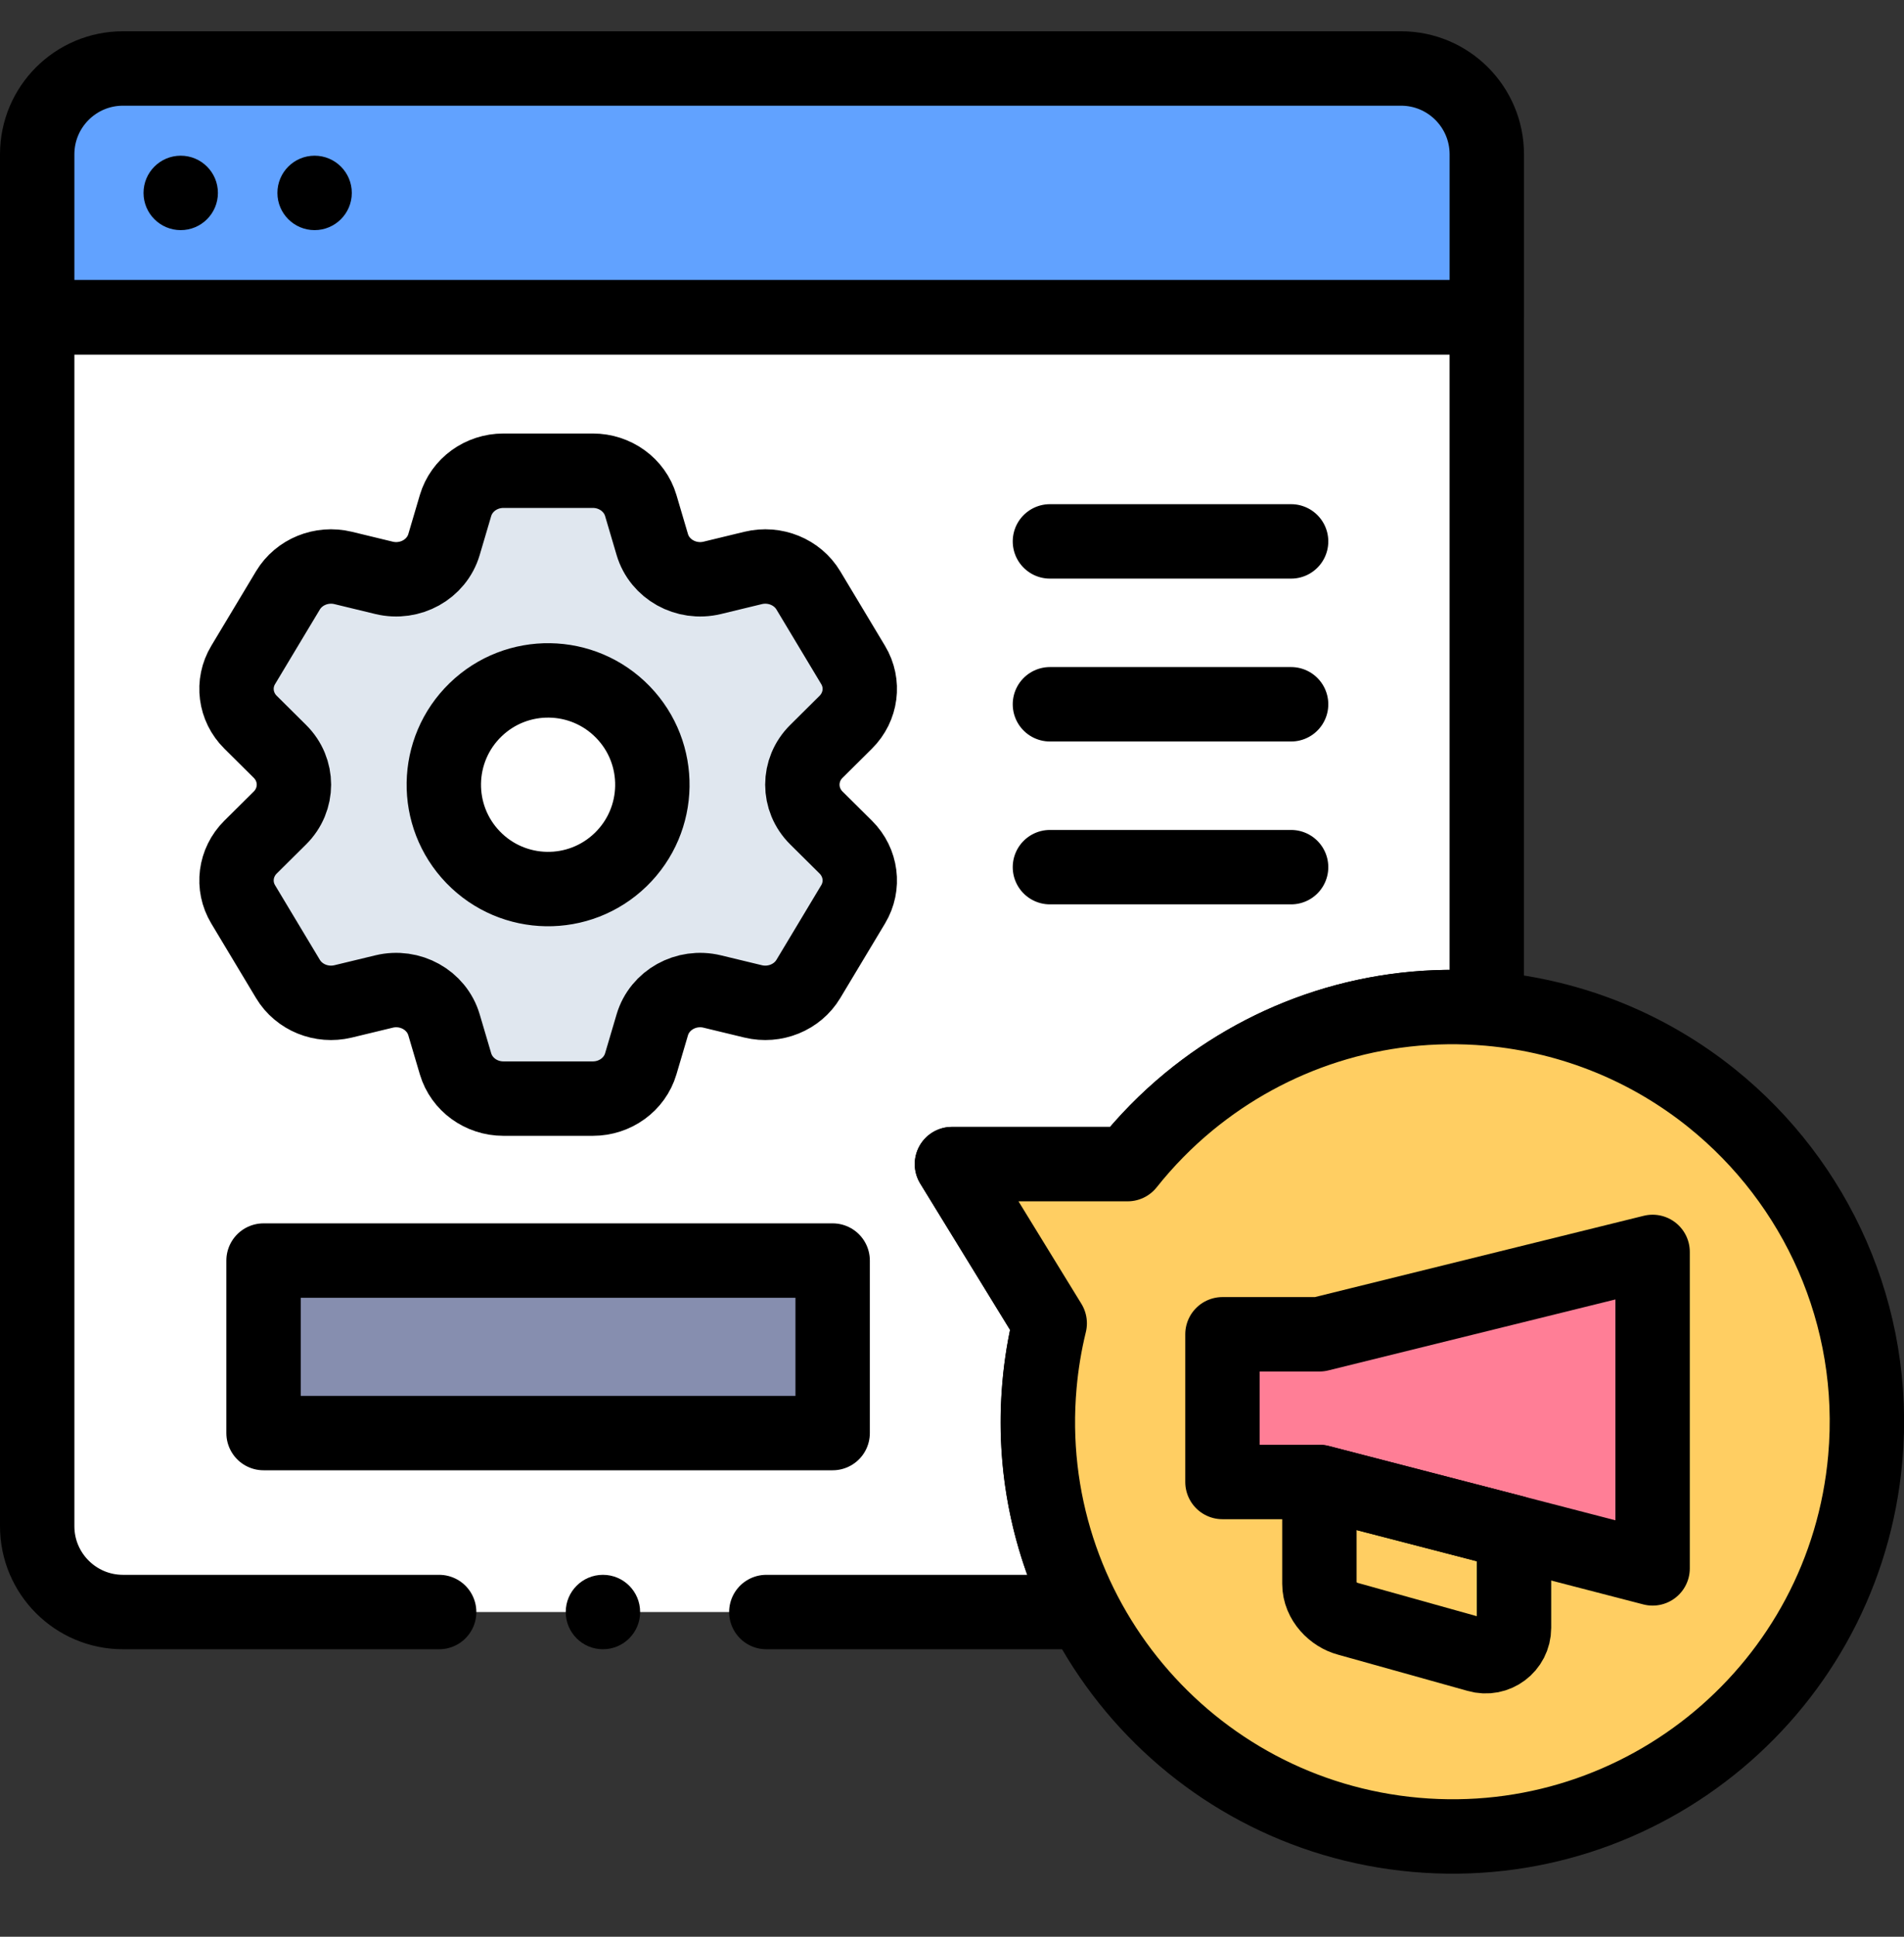
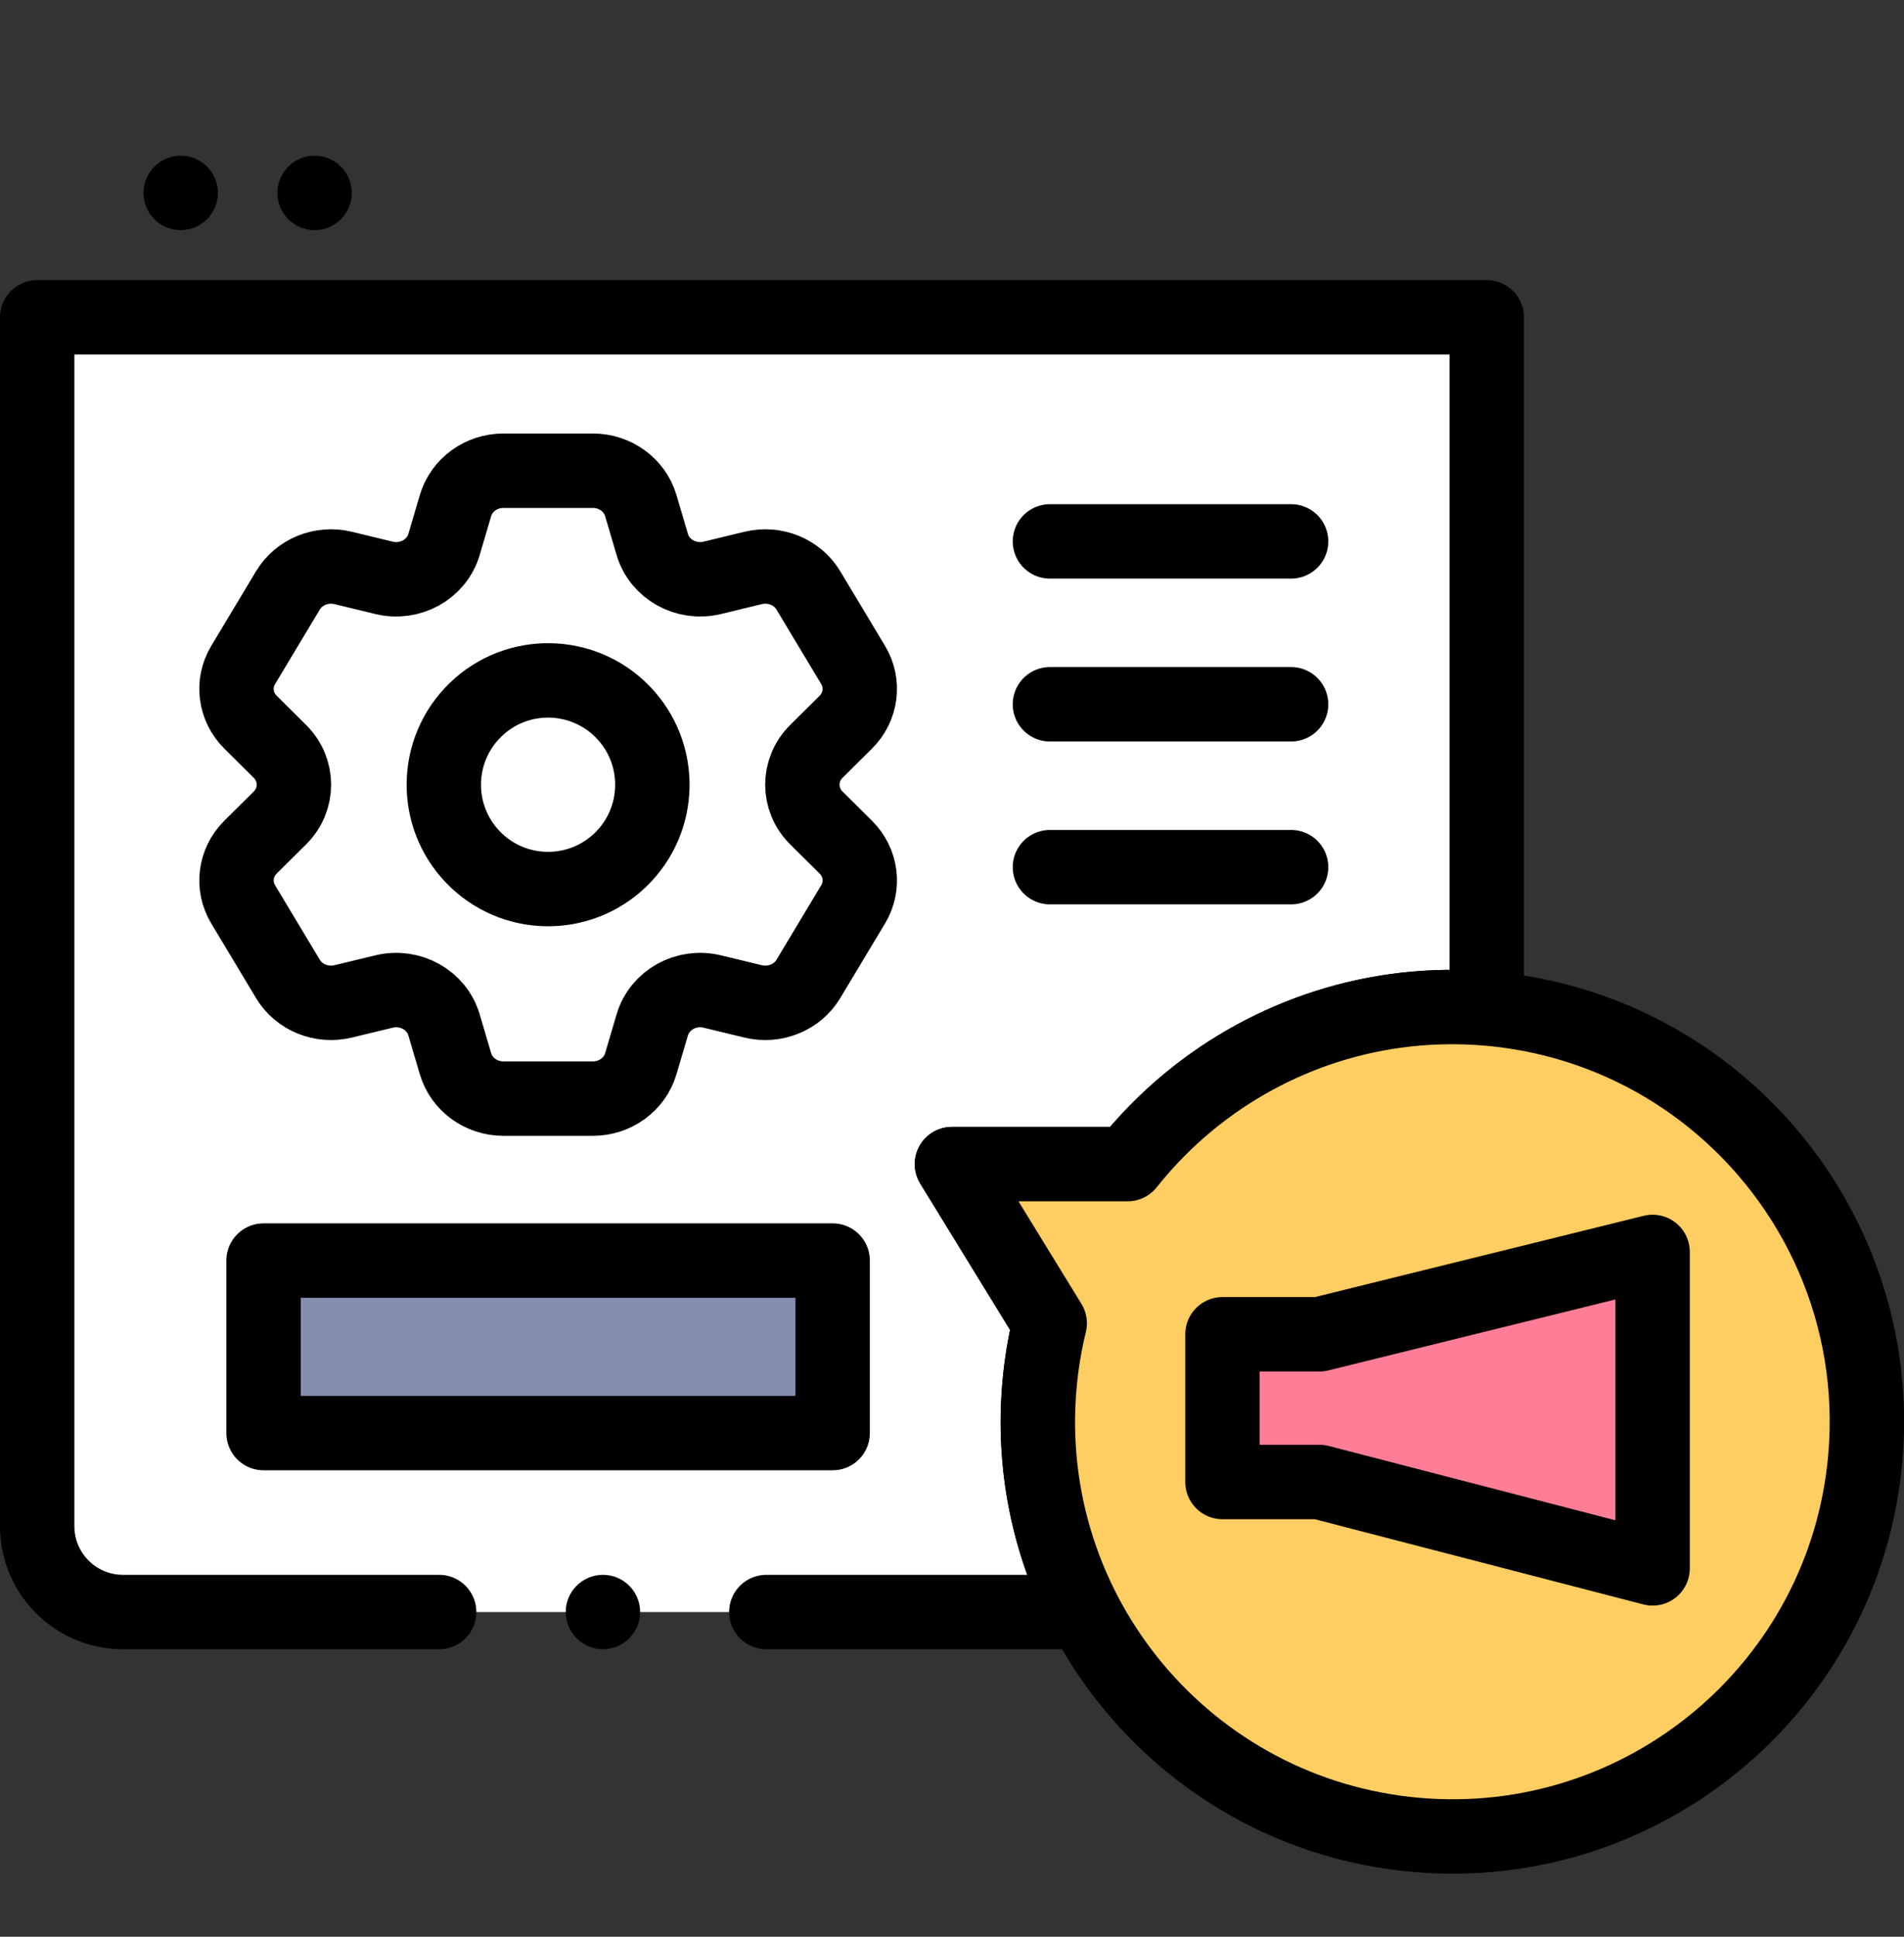
<svg xmlns="http://www.w3.org/2000/svg" width="60" height="61" viewBox="0 0 60 61" fill="none">
  <rect x="0" y="0" width="60" height="61" fill="#333333" stroke="none" />
  <g clip-path="url(#clip0_1_33558)">
    <path d="M24.149 50.773H34.158C33.057 48.645 32.527 46.19 32.755 43.625C32.814 42.958 32.922 42.31 33.076 41.68L29.997 36.665H35.531C36.106 35.942 36.755 35.282 37.466 34.697C40.002 32.61 43.322 31.47 46.852 31.765V9.995H1.172V48.069C1.172 49.562 2.383 50.773 3.876 50.773H13.839H24.149V50.773Z" fill="white" />
-     <path d="M46.853 9.995V4.861C46.853 3.368 45.643 2.157 44.15 2.157H3.875C2.382 2.157 1.172 3.368 1.172 4.861V9.995H46.853Z" fill="#61A2FF" />
-     <path d="M46.853 9.995V4.861C46.853 3.368 45.643 2.157 44.15 2.157H3.875C2.382 2.157 1.172 3.368 1.172 4.861V9.995H46.853Z" stroke="black" stroke-width="2.344" stroke-miterlimit="10" stroke-linecap="round" stroke-linejoin="round" />
    <path d="M24.149 50.773H34.158C33.057 48.645 32.527 46.19 32.755 43.625C32.814 42.958 32.922 42.31 33.076 41.68L29.997 36.665H35.531C36.106 35.942 36.755 35.282 37.466 34.697C40.002 32.61 43.322 31.47 46.852 31.765V9.995H1.172V48.069C1.172 49.562 2.383 50.773 3.876 50.773H13.839" stroke="black" stroke-width="2.344" stroke-miterlimit="10" stroke-linecap="round" stroke-linejoin="round" />
    <path d="M53.946 34.594C52.003 33.031 49.593 32.008 46.925 31.769C43.369 31.455 40.022 32.595 37.469 34.696C36.758 35.281 36.109 35.941 35.534 36.665H30L33.079 41.679C32.925 42.309 32.817 42.958 32.758 43.625C32.12 50.81 37.427 57.152 44.612 57.79C51.798 58.428 58.141 53.121 58.779 45.936C59.18 41.421 57.232 37.237 53.946 34.594Z" fill="#FFCE62" />
    <path d="M53.946 34.594C52.003 33.031 49.593 32.008 46.925 31.769C43.369 31.455 40.022 32.595 37.469 34.696C36.758 35.281 36.109 35.941 35.534 36.665H30L33.079 41.679C32.925 42.309 32.817 42.958 32.758 43.625C32.12 50.81 37.427 57.152 44.612 57.79C51.798 58.428 58.141 53.121 58.779 45.936C59.18 41.421 57.232 37.237 53.946 34.594Z" stroke="black" stroke-width="2.344" stroke-miterlimit="10" stroke-linecap="round" stroke-linejoin="round" />
    <circle cx="9.914" cy="6.076" r="1.172" fill="black" />
    <circle cx="5.695" cy="6.076" r="1.172" fill="black" />
    <circle cx="19" cy="50.773" r="1.172" fill="black" />
    <path d="M33.086 17.052H40.686" stroke="black" stroke-width="2.344" stroke-miterlimit="10" stroke-linecap="round" stroke-linejoin="round" />
    <path d="M33.086 22.182H40.686" stroke="black" stroke-width="2.344" stroke-miterlimit="10" stroke-linecap="round" stroke-linejoin="round" />
    <path d="M33.086 27.312H40.686" stroke="black" stroke-width="2.344" stroke-miterlimit="10" stroke-linecap="round" stroke-linejoin="round" />
-     <path d="M8.82 23.666C9.41 24.249 9.41 25.179 8.82 25.764L7.896 26.681C7.408 27.164 7.313 27.901 7.663 28.484L9.072 30.832C9.423 31.416 10.134 31.704 10.813 31.541L12.102 31.229C12.924 31.03 13.761 31.495 13.992 32.279L14.355 33.508C14.547 34.155 15.163 34.602 15.863 34.602H18.684C19.383 34.602 20 34.155 20.192 33.508L20.555 32.279C20.786 31.495 21.623 31.03 22.444 31.229L23.734 31.541C24.413 31.704 25.125 31.416 25.474 30.832L26.883 28.484C27.235 27.901 27.139 27.164 26.652 26.681L25.727 25.764C25.138 25.179 25.138 24.249 25.727 23.666L26.652 22.747C27.139 22.264 27.235 21.527 26.883 20.944L25.474 18.596C25.125 18.013 24.413 17.724 23.734 17.889L22.444 18.201C21.623 18.398 20.786 17.933 20.555 17.15L20.192 15.921C20 15.273 19.383 14.826 18.684 14.826H15.863C15.163 14.826 14.547 15.273 14.355 15.921L13.992 17.15C13.761 17.933 12.924 18.398 12.102 18.201L10.813 17.889C10.134 17.724 9.423 18.013 9.072 18.596L7.663 20.944C7.313 21.527 7.408 22.264 7.896 22.747L8.82 23.666ZM17.274 21.428C19.088 21.428 20.56 22.969 20.56 24.715C20.56 26.46 19.088 28 17.274 28C15.459 28 13.988 26.46 13.988 24.715C13.987 22.969 15.459 21.428 17.274 21.428Z" fill="#E0E7EF" />
    <path d="M8.82 23.665C9.41 24.249 9.41 25.179 8.82 25.764L7.895 26.681C7.408 27.165 7.312 27.901 7.663 28.484L9.073 30.832C9.423 31.416 10.134 31.704 10.813 31.54L12.102 31.229C12.924 31.03 13.761 31.495 13.992 32.279L14.355 33.507C14.548 34.155 15.163 34.602 15.863 34.602H18.684C19.383 34.602 20 34.155 20.192 33.507L20.555 32.279C20.787 31.495 21.623 31.03 22.445 31.229L23.734 31.54C24.413 31.704 25.125 31.415 25.474 30.832L26.884 28.484C27.235 27.901 27.139 27.165 26.652 26.681L25.727 25.764C25.137 25.179 25.137 24.249 25.727 23.665L26.652 22.747C27.139 22.264 27.235 21.527 26.884 20.944L25.474 18.596C25.125 18.013 24.413 17.724 23.734 17.888L22.445 18.2C21.623 18.398 20.787 17.933 20.555 17.15L20.192 15.921C20 15.273 19.383 14.826 18.684 14.826H15.863C15.163 14.826 14.548 15.273 14.355 15.921L13.992 17.15C13.761 17.933 12.924 18.398 12.102 18.2L10.813 17.888C10.134 17.724 9.423 18.013 9.073 18.596L7.663 20.944C7.312 21.527 7.408 22.264 7.895 22.747L8.82 23.665Z" stroke="black" stroke-width="2.344" stroke-miterlimit="10" stroke-linecap="round" stroke-linejoin="round" />
    <path d="M19.558 27.076C20.861 25.814 20.895 23.733 19.632 22.43C18.369 21.126 16.289 21.093 14.986 22.355C13.682 23.618 13.649 25.698 14.911 27.002C16.174 28.306 18.254 28.339 19.558 27.076Z" stroke="black" stroke-width="2.344" stroke-miterlimit="10" stroke-linecap="round" stroke-linejoin="round" />
    <path d="M52.078 39.431L41.578 42.025H38.523V46.677H41.578L52.078 49.398V39.431Z" fill="#FF7E96" />
    <path d="M52.078 39.431L41.578 42.025H38.523V46.677H41.578L52.078 49.398V39.431Z" stroke="black" stroke-width="2.344" stroke-miterlimit="10" stroke-linecap="round" stroke-linejoin="round" />
-     <path d="M41.578 46.678V49.886C41.578 50.43 42.026 50.866 42.47 50.984L46.568 52.129C47.139 52.295 47.71 51.867 47.71 51.272V48.267L41.578 46.678Z" stroke="black" stroke-width="2.344" stroke-miterlimit="10" stroke-linecap="round" stroke-linejoin="round" />
    <path d="M26.239 39.703H8.305V45.136H26.239V39.703Z" fill="#868EAF" />
    <path d="M26.239 39.703H8.305V45.136H26.239V39.703Z" stroke="black" stroke-width="2.344" stroke-miterlimit="10" stroke-linecap="round" stroke-linejoin="round" />
  </g>
  <defs>
    <clipPath id="clip0_1_33558">
      <rect width="60" height="60" fill="white" transform="translate(0 0.5)" />
    </clipPath>
  </defs>
</svg>